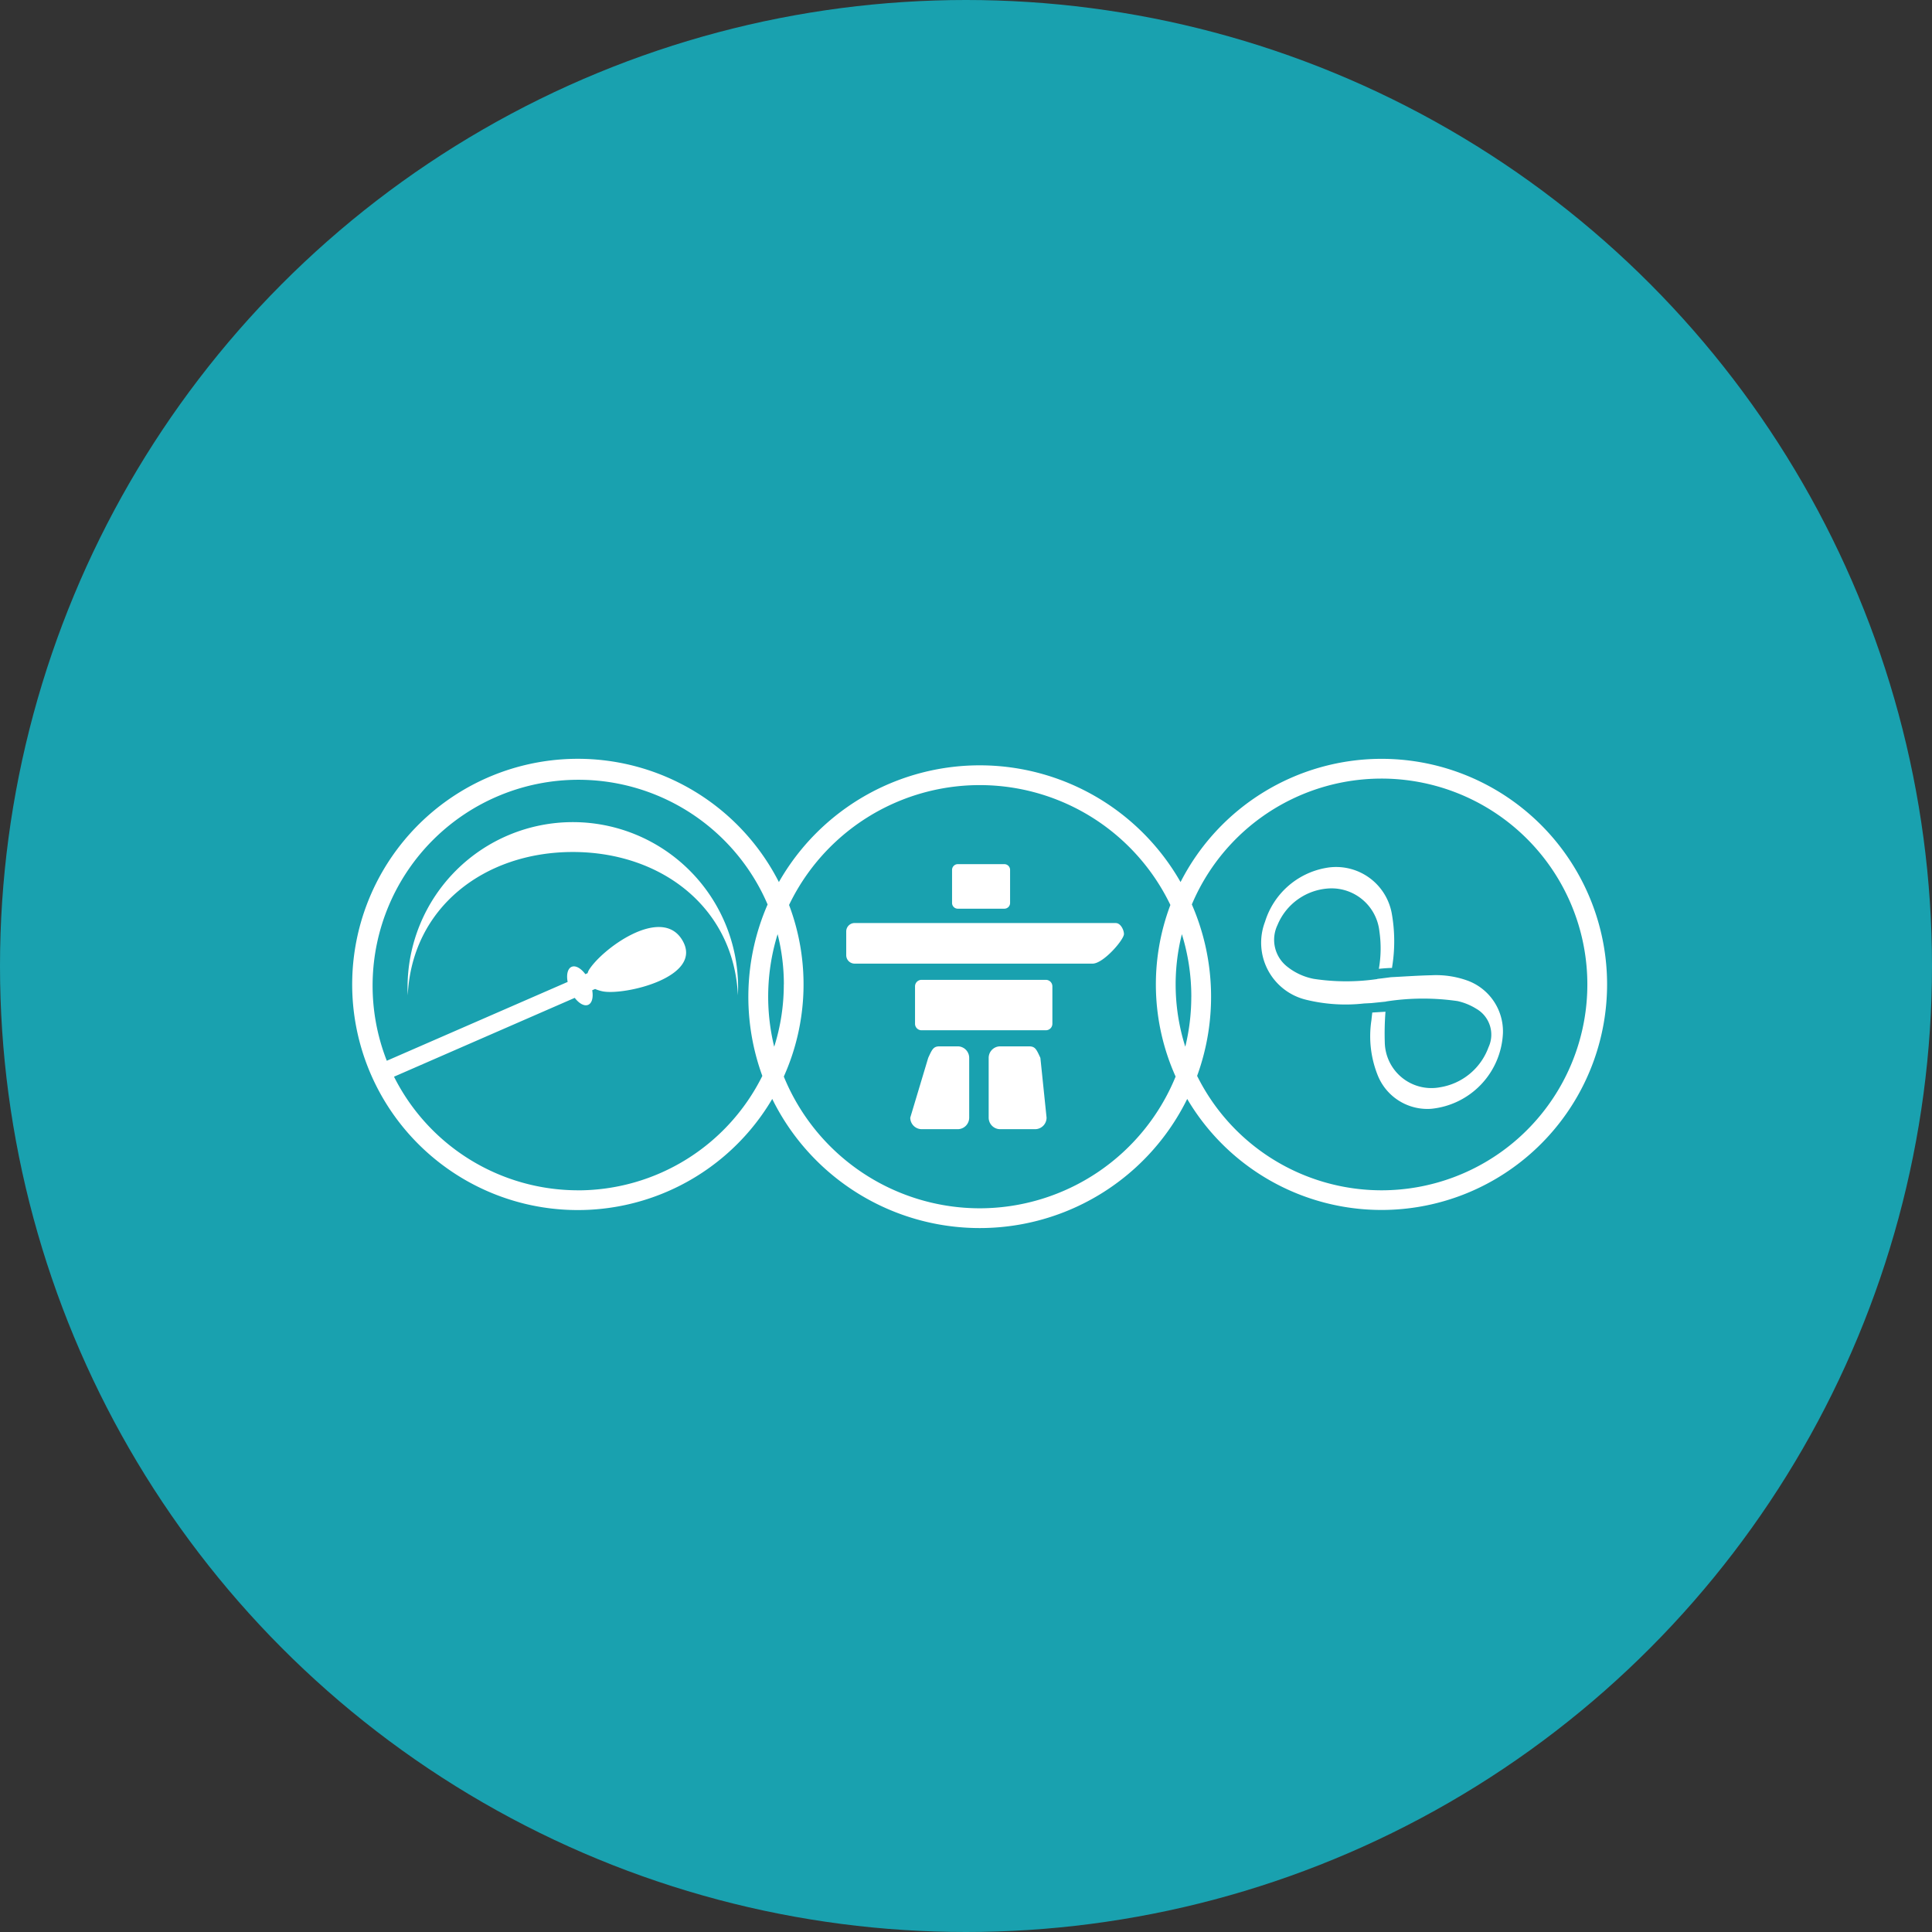
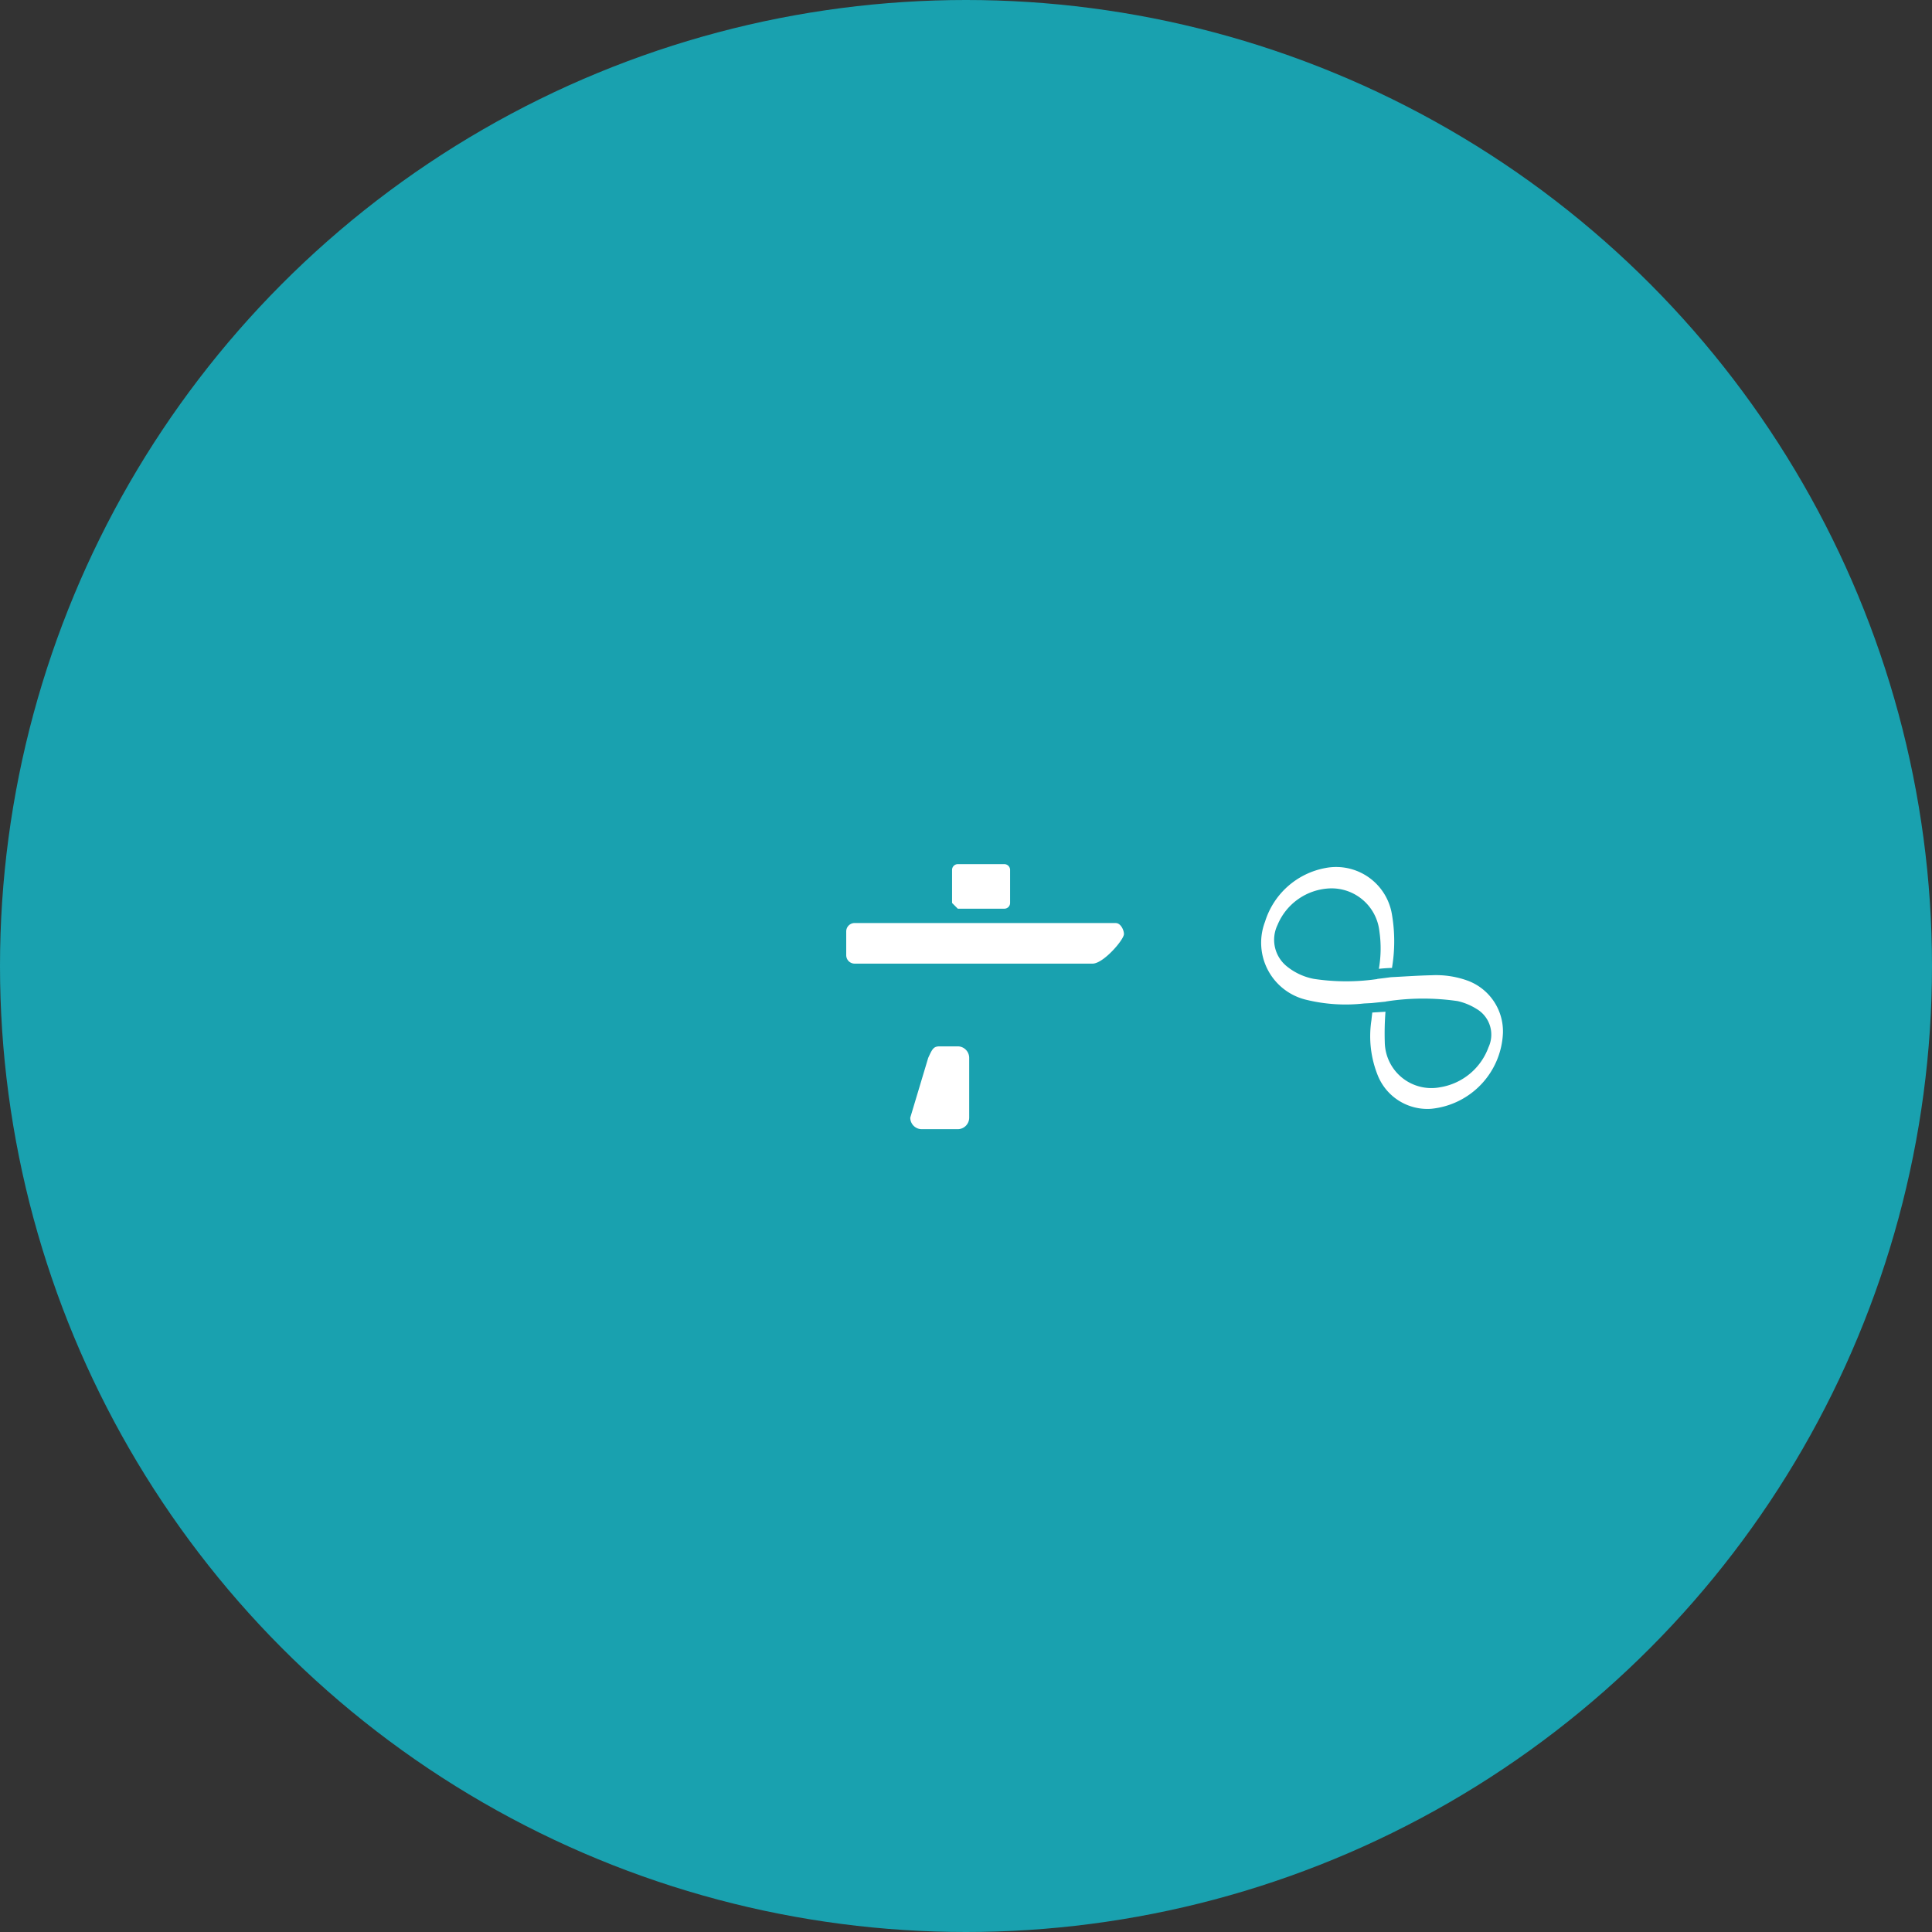
<svg xmlns="http://www.w3.org/2000/svg" width="140.932" height="140.932" viewBox="0 0 140.932 140.932">
  <rect x="0" y="0" width="140.932" height="140.932" fill="#333333" stroke="none" />
  <g transform="translate(-341.719 -1042.992)">
    <ellipse cx="70.466" cy="70.466" rx="70.466" ry="70.466" transform="translate(341.719 1042.992)" fill="#19a1af" />
    <g transform="translate(1 2)">
-       <path d="M35.268,9.37h3.395a.418.418,0,0,0,.419-.419V6.539a.419.419,0,0,0-.419-.419H35.268a.42.42,0,0,0-.419.419V8.951a.419.419,0,0,0,.419.419" transform="translate(375.319 1097.908)" fill="#fff" />
-       <path d="M42.242,12.843H33.17a.474.474,0,0,0-.473.475v2.728a.474.474,0,0,0,.473.475h9.071a.474.474,0,0,0,.475-.475V13.318a.474.474,0,0,0-.475-.475" transform="translate(374.77 1099.625)" fill="#fff" />
+       <path d="M35.268,9.37h3.395a.418.418,0,0,0,.419-.419V6.539a.419.419,0,0,0-.419-.419H35.268a.42.42,0,0,0-.419.419V8.951" transform="translate(375.319 1097.908)" fill="#fff" />
      <path d="M48.368,9.542H29.313a.614.614,0,0,0-.614.613V11.89a.614.614,0,0,0,.614.614H46.669c.791,0,2.289-1.745,2.289-2.158,0-.3-.247-.8-.589-.8" transform="translate(373.749 1098.781)" fill="#fff" />
      <path d="M35.879,16.708H34.57c-.464,0-.549.206-.841.841L32.42,21.91a.841.841,0,0,0,.842.841h2.616a.841.841,0,0,0,.841-.841V17.549a.841.841,0,0,0-.841-.841" transform="translate(374.699 1100.611)" fill="#fff" />
-       <path d="M39.907,16.708H37.818a.841.841,0,0,0-.842.841V21.91a.841.841,0,0,0,.842.841h2.54a.841.841,0,0,0,.841-.841l-.451-4.361c-.294-.635-.377-.841-.841-.841" transform="translate(375.863 1100.611)" fill="#fff" />
-       <path d="M75.074,0A16.47,16.47,0,0,0,60.417,8.989a16.86,16.86,0,0,0-29.3,0,16.459,16.459,0,1,0-.485,15.82,16.869,16.869,0,0,0,30.27,0A16.454,16.454,0,1,0,75.074,0M16.458,31.474A15.028,15.028,0,0,1,3.041,23.187l13.183-5.751c.319.414.7.631.984.507s.38-.551.291-1.063l.211-.093a2.743,2.743,0,0,0,.522.168c1.539.341,7.551-1.037,5.8-3.791-1.553-2.44-5.84.712-6.787,2.262a1.417,1.417,0,0,0-.084.211L17,15.709c-.323-.433-.717-.662-1.006-.535s-.387.57-.286,1.1L2.516,22.024a15.015,15.015,0,0,1,27.778-11.4,16.847,16.847,0,0,0-.385,12.506,15.031,15.031,0,0,1-13.45,8.347M31.475,16.458a14.961,14.961,0,0,1-.7,4.542,15.423,15.423,0,0,1,.249-8.21,14.988,14.988,0,0,1,.456,3.668M45.766,32.787a15.459,15.459,0,0,1-14.29-9.61,16.413,16.413,0,0,0,.383-12.517,15.433,15.433,0,0,1,27.816,0,16.4,16.4,0,0,0,.382,12.517,15.458,15.458,0,0,1-14.29,9.61M61.2,17.351A15.4,15.4,0,0,1,60.762,21a15.027,15.027,0,0,1-.249-8.21,15.387,15.387,0,0,1,.689,4.561M75.074,31.474a15.029,15.029,0,0,1-13.449-8.347,16.863,16.863,0,0,0-.385-12.506A15.016,15.016,0,1,1,75.074,31.474" transform="translate(366.419 1096.346)" fill="#fff" />
      <path d="M67.976,14.62a6.748,6.748,0,0,0-2.747-.434c-.979.021-1.957.092-2.96.142-.169.024-.591.079-.991.124v.011a15.7,15.7,0,0,1-4.634-.014,4.443,4.443,0,0,1-2.02-.959A2.486,2.486,0,0,1,54,10.519,4.321,4.321,0,0,1,57.818,7.85a3.509,3.509,0,0,1,3.613,3.126,8.654,8.654,0,0,1-.038,2.741c.227-.025.625-.06.958-.064l.011-.082a11.6,11.6,0,0,0-.015-3.818,4.127,4.127,0,0,0-4.824-3.395,5.691,5.691,0,0,0-4.434,3.924,4.279,4.279,0,0,0,2.989,5.689,12.087,12.087,0,0,0,4.226.274l.547-.029,1.058-.108V16.1a17.515,17.515,0,0,1,5.221-.03,4.385,4.385,0,0,1,1.37.56,2.176,2.176,0,0,1,.891,2.808,4.525,4.525,0,0,1-3.529,2.918,3.4,3.4,0,0,1-4.037-3.272,20.6,20.6,0,0,1,.05-2.237l-.962.058c-.023.191-.045.378-.063.565a7.666,7.666,0,0,0,.48,4.064,3.9,3.9,0,0,0,3.889,2.393,5.805,5.805,0,0,0,5.225-5.532,3.949,3.949,0,0,0-2.468-3.774" transform="translate(379.909 1097.947)" fill="#fff" />
-       <path d="M15.265,3.678A12.055,12.055,0,0,0,3.21,15.733c0,.193.005.385.014.576C3.525,9.919,8.8,5.857,15.265,5.857S27.006,9.919,27.307,16.31c.009-.191.014-.383.014-.576A12.056,12.056,0,0,0,15.265,3.678" transform="translate(367.239 1097.285)" fill="#fff" />
    </g>
  </g>
</svg>